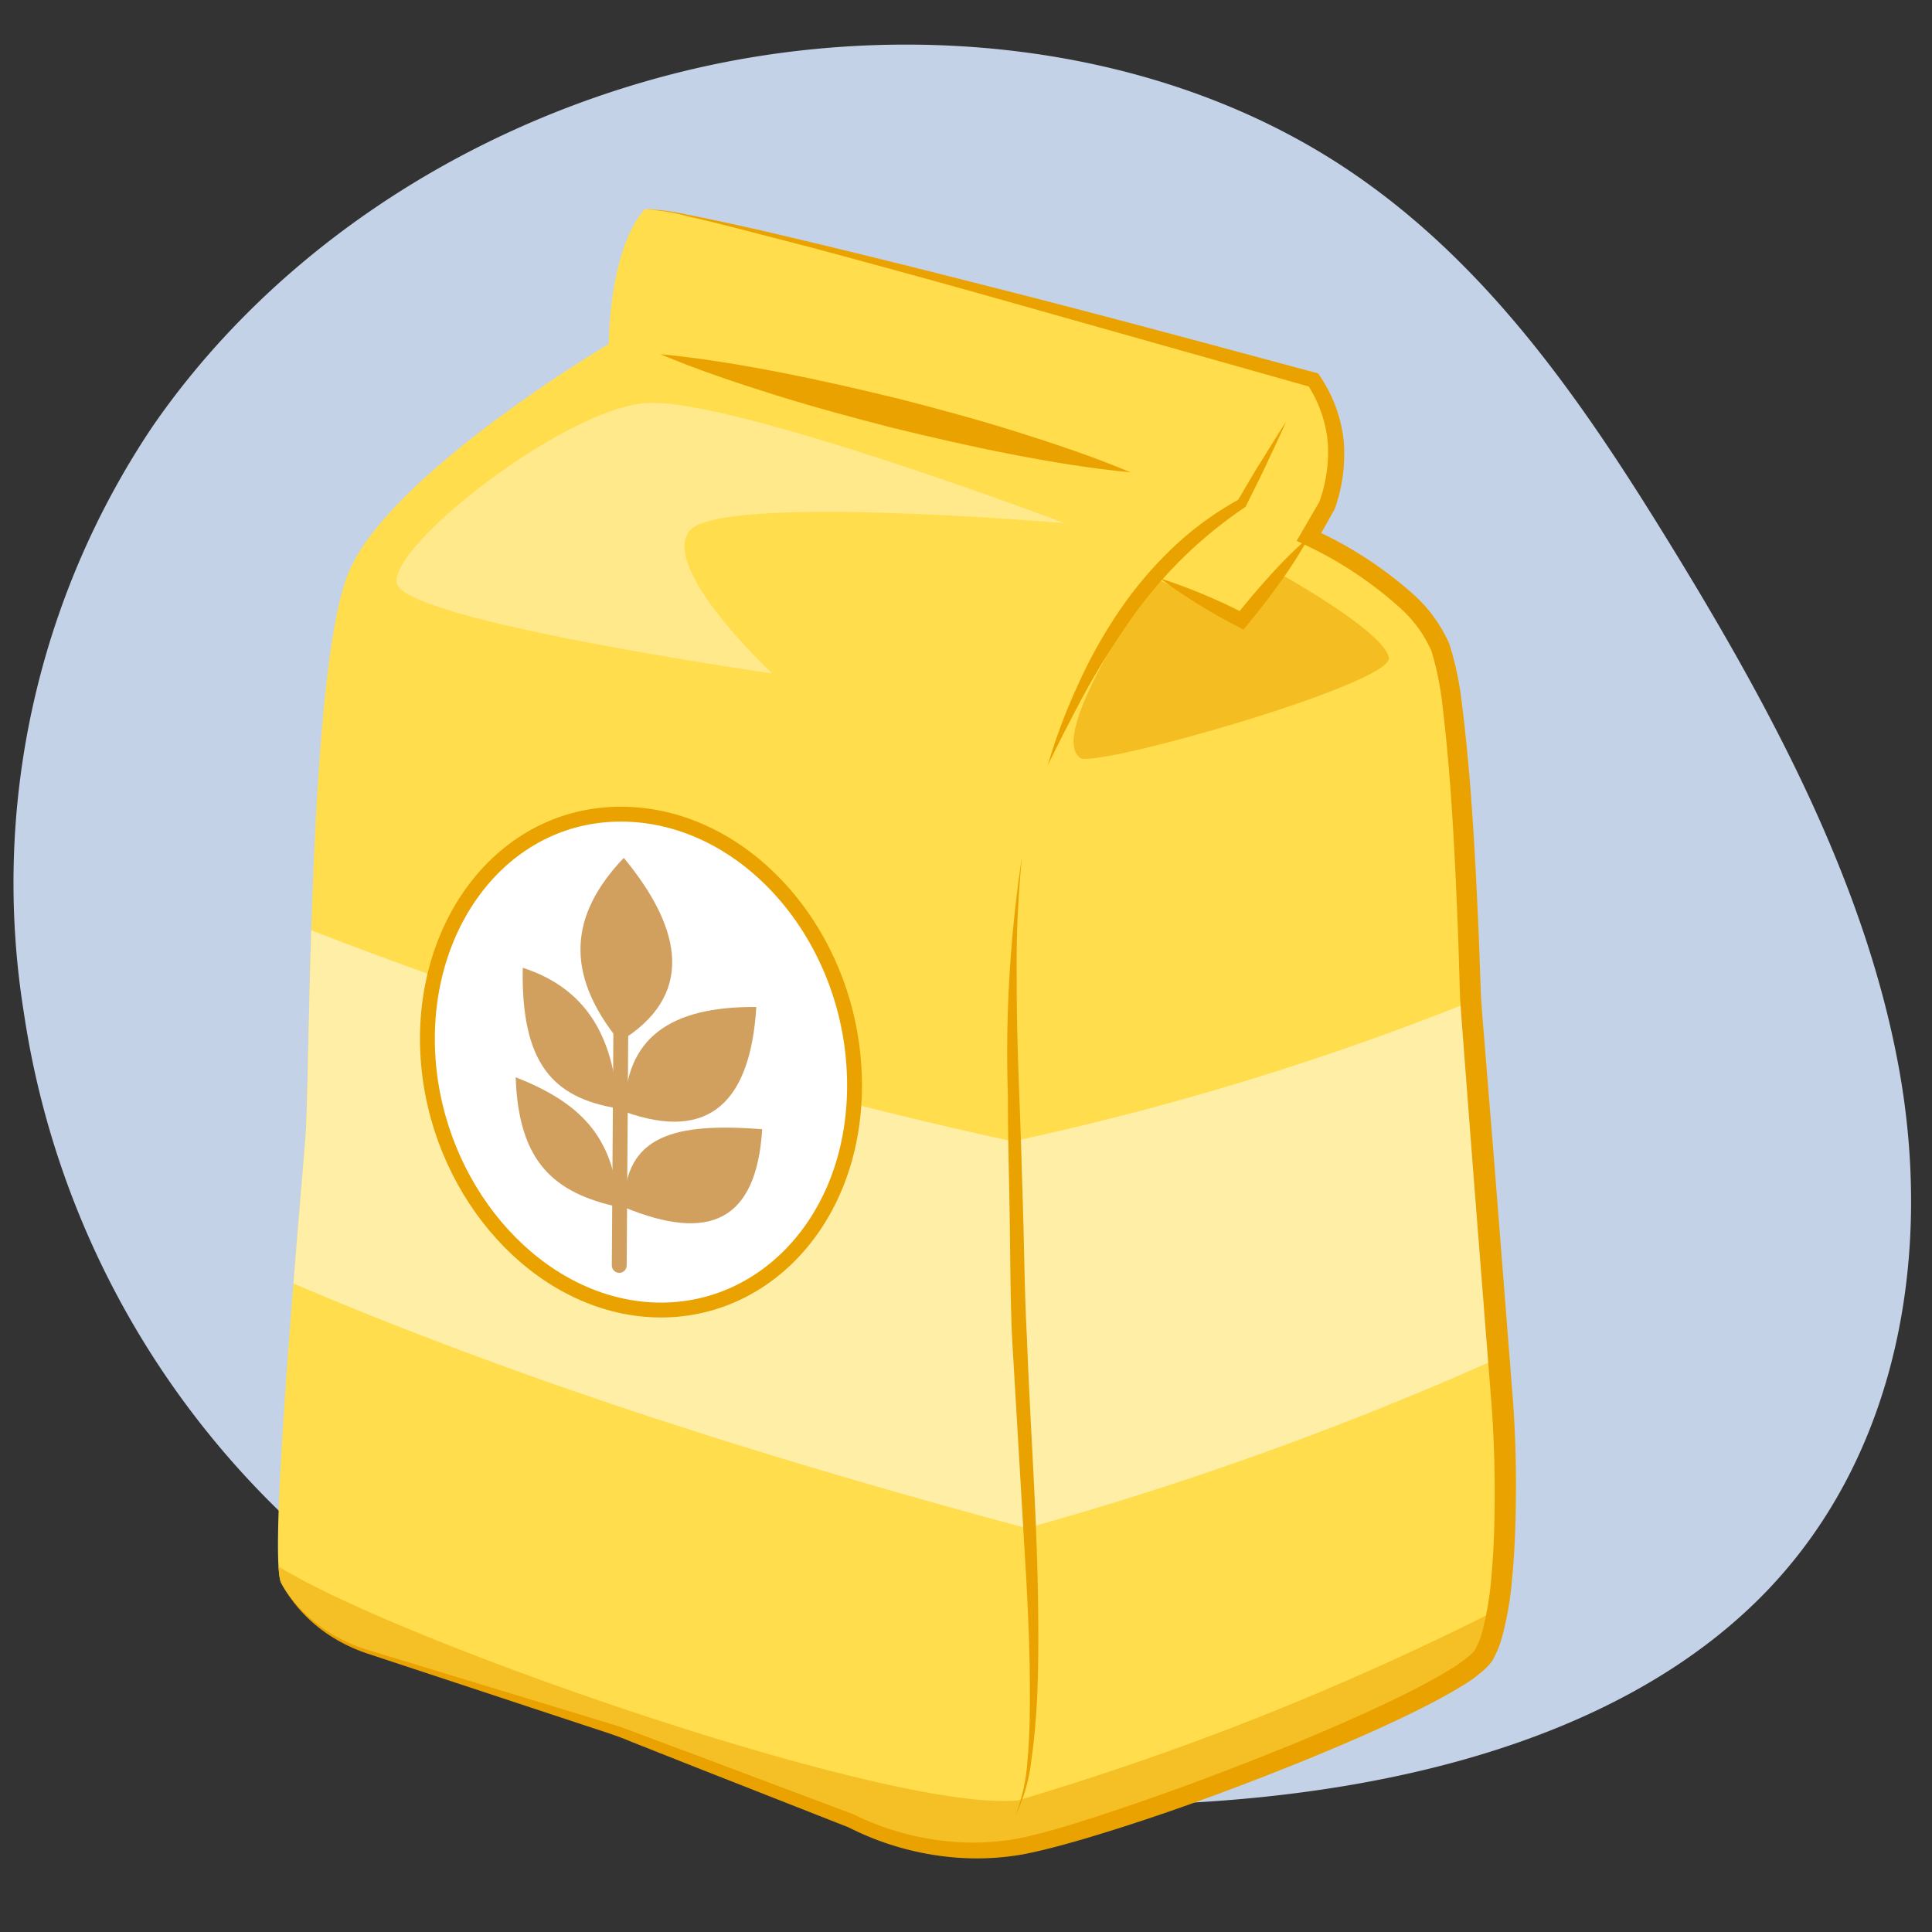
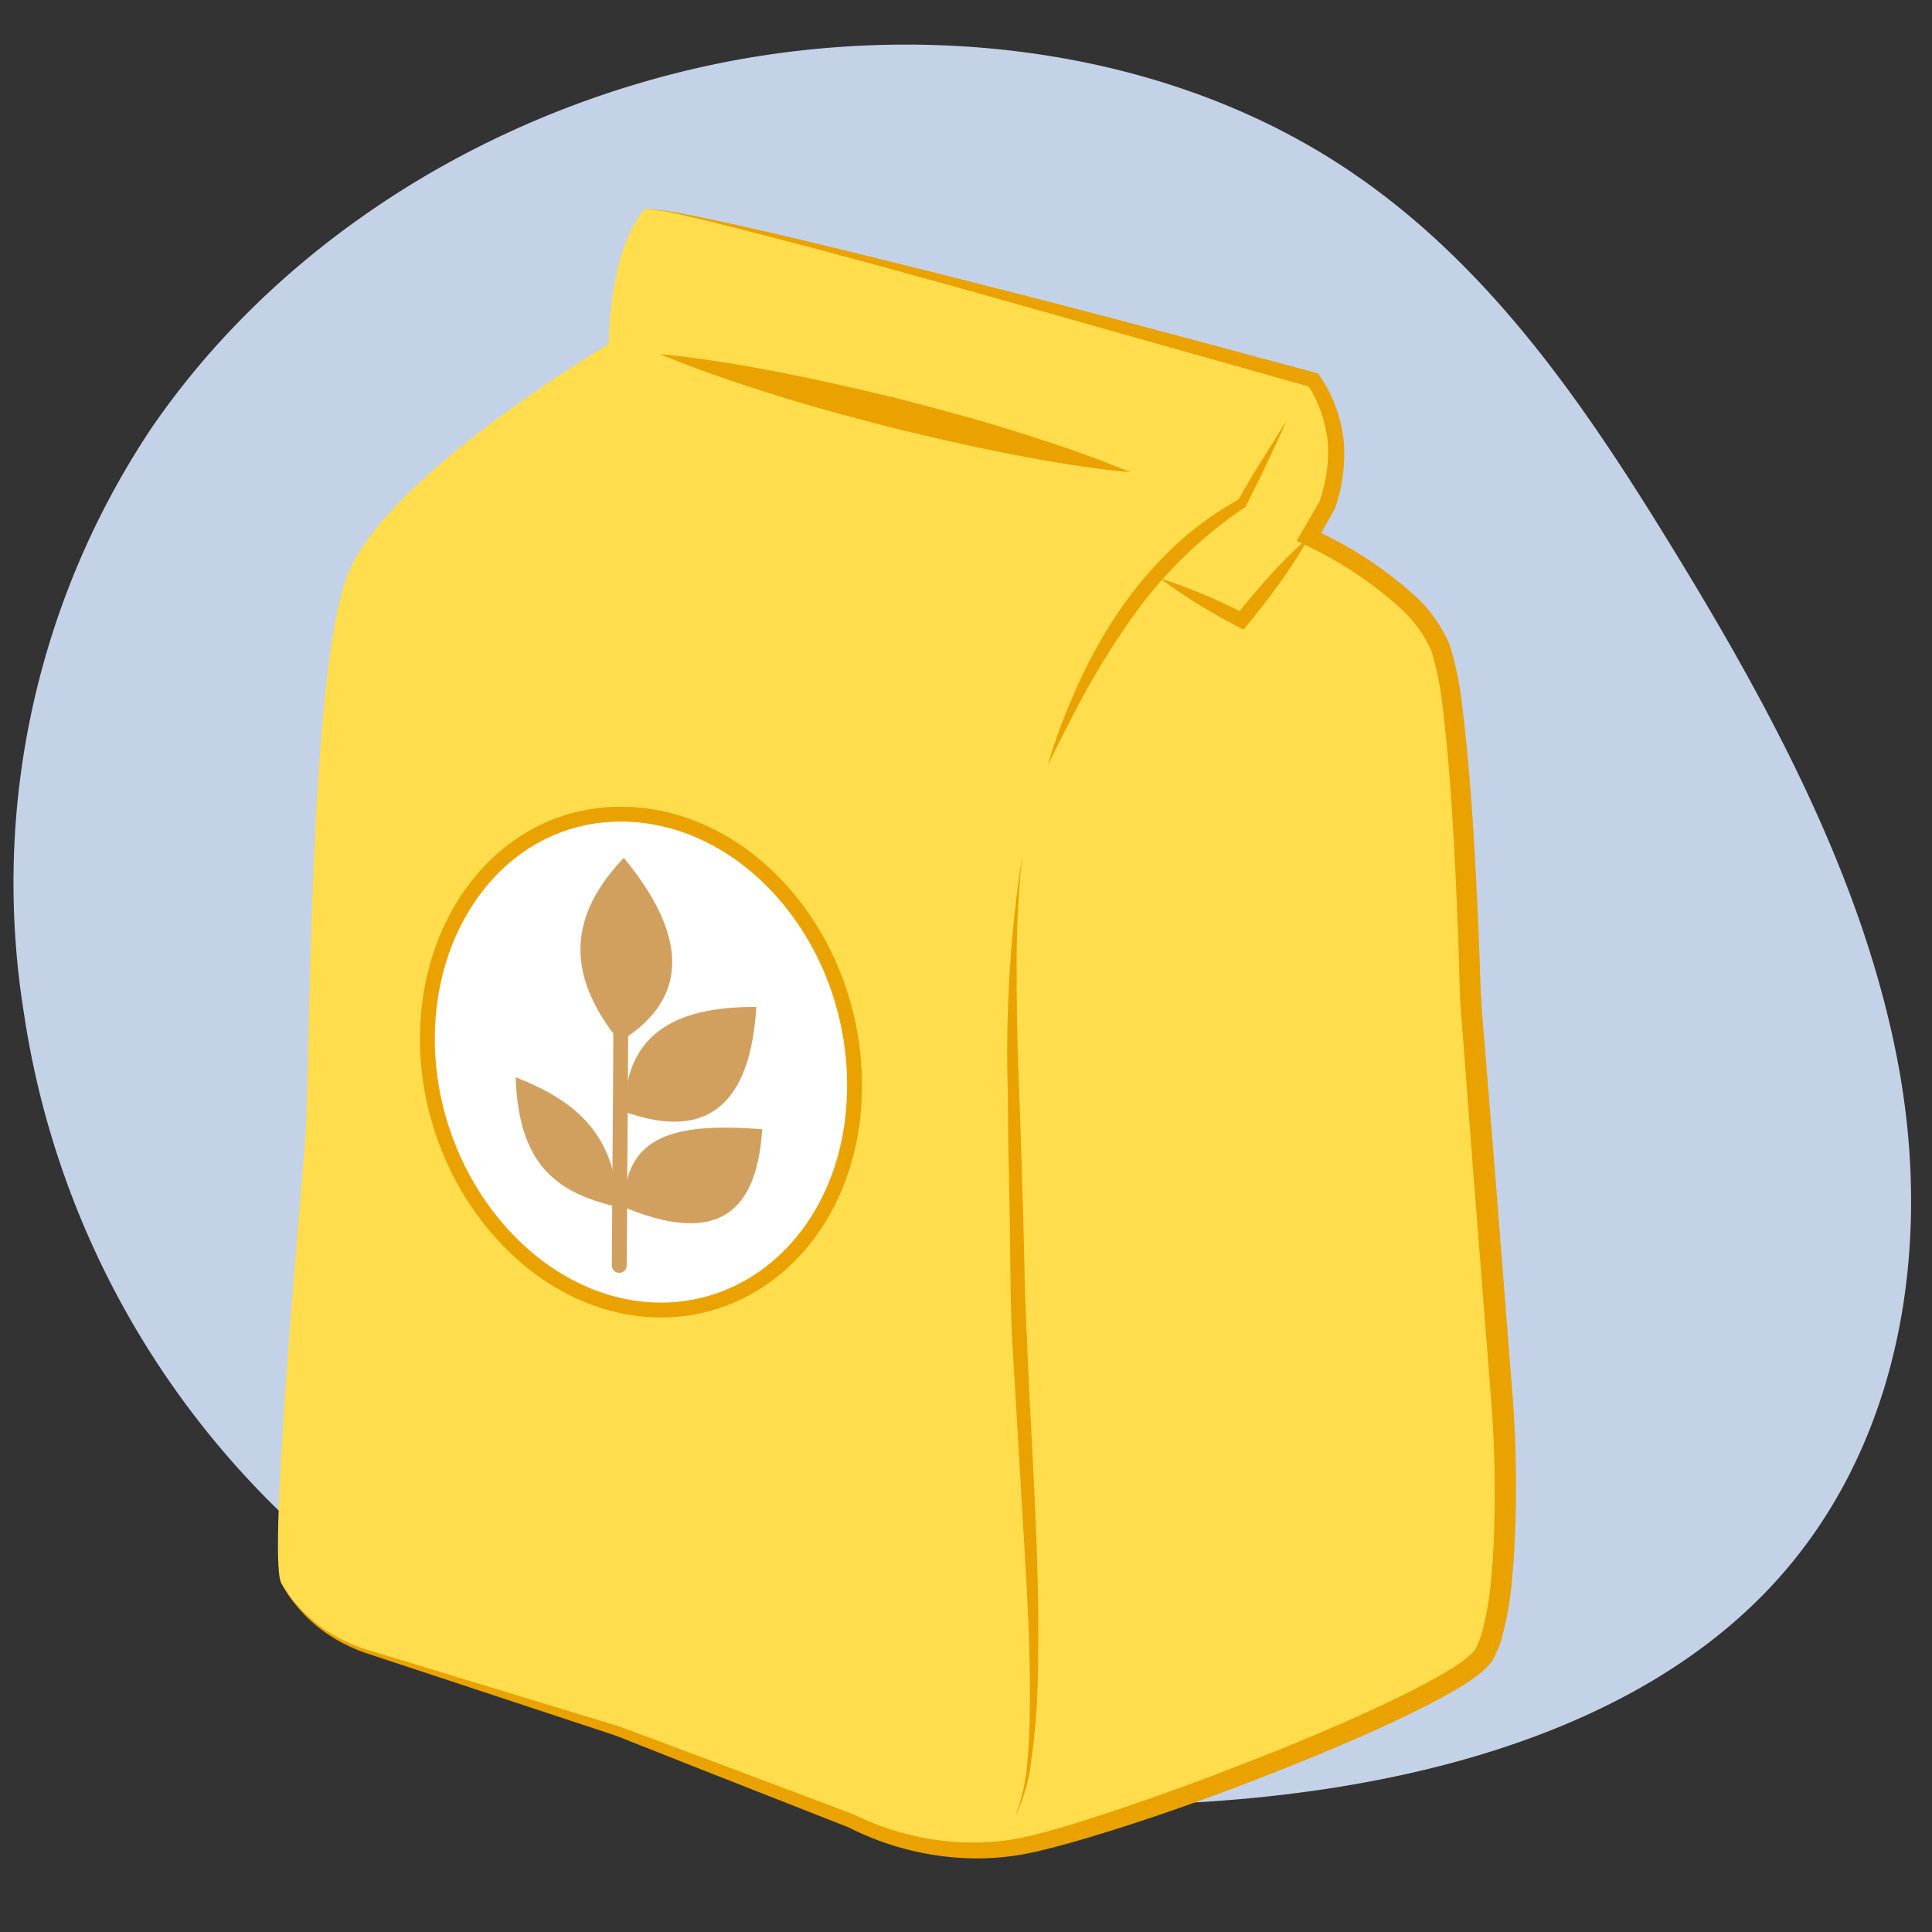
<svg xmlns="http://www.w3.org/2000/svg" width="130" height="130" viewBox="0 0 130 130">
  <rect x="0" y="0" width="130" height="130" fill="#333333" stroke="none" />
  <defs>
    <clipPath id="a">
      <path d="M96.976,43.685c1.511,4.228,1.976,23.558,1.976,23.558s1.812,23.559,2.114,26.881.6,14.2-1.208,17.216-25.673,12.081-31.714,12.987a18.6,18.6,0,0,1-10.873-1.812l-15.7-6.041-16.832-5.343a10.3,10.3,0,0,1-4.455-2.776,8.527,8.527,0,0,1-1.366-1.848c-.906-1.812,1.348-25.974,1.65-30.2S20.726,45.2,23.444,38.55s17.518-15.4,17.518-15.4,0-6.343,2.416-9.061c1.812-.6,45,11.477,45,11.477a9.09,9.09,0,0,1,.907,8.457l-1.209,2.114S95.466,39.456,96.976,43.685Z" fill="none" />
    </clipPath>
  </defs>
  <path d="M1.612,68.188A58.8,58.8,0,0,0,29.6,109.982l.426.254c15.858,9.349,35.323,12.442,53.581,10.81,13.266-1.185,26.724-5.1,35.271-13.986,8.9-9.259,11.182-22.762,8.875-35.3s-8.717-24.349-15.675-35.631c-5.713-9.265-12.131-18.61-21.651-24.883C77.41,2.664,60.036,1.153,45.181,5,30.7,8.743,18.086,17.314,10.229,28.75A55.09,55.09,0,0,0,1.612,68.188Z" fill="#c4d2e8" />
  <path d="M96.976,43.685c1.511,4.228,1.976,23.558,1.976,23.558s1.812,23.559,2.114,26.881.6,14.2-1.208,17.216-25.673,12.081-31.714,12.987a18.6,18.6,0,0,1-10.873-1.812l-15.7-6.041-16.832-5.343a10.3,10.3,0,0,1-4.455-2.776,8.527,8.527,0,0,1-1.366-1.848c-.906-1.812,1.348-25.974,1.65-30.2S20.726,45.2,23.444,38.55s17.518-15.4,17.518-15.4,0-6.343,2.416-9.061c1.812-.6,45,11.477,45,11.477a9.09,9.09,0,0,1,.907,8.457l-1.209,2.114S95.466,39.456,96.976,43.685Z" fill="#ffdd4d" />
  <g clip-path="url(#a)">
-     <path d="M19.878,62.179A315.371,315.371,0,0,0,68.143,76.8,191.073,191.073,0,0,0,102.1,66.109l1.572,23.985a226.929,226.929,0,0,1-34.588,12.735c-18.479-4.954-35.86-10.547-51.253-17.294Z" fill="#ffeea6" />
-     <path d="M102.2,107.581a192.517,192.517,0,0,1-33.719,13.567c-9.414.878-48.084-12.969-51.276-16.959l-1.8,7.98L61.3,129.528l45.21-13.507Z" fill="#f4bd22" opacity="0.9" />
-   </g>
+     </g>
  <path d="M44.426,23.831c2.738.261,5.427.713,8.1,1.233s5.324,1.129,7.965,1.772c2.633.679,5.26,1.383,7.858,2.2s5.185,1.678,7.721,2.744c-2.738-.258-5.428-.71-8.1-1.23S62.646,29.42,60,28.774c-2.632-.682-5.258-1.385-7.856-2.2S46.962,24.894,44.426,23.831Z" fill="#eaa200" />
-   <path d="M86.381,38.753s6.76,3.773,7.075,5.5-19.5,7.389-20.753,6.76c-2.358-1.572,5.031-12.106,5.031-12.106l5.817,2.83Z" fill="#f4bd22" />
  <path d="M86.538,28.377c-.418.96-.874,1.9-1.316,2.848s-.92,1.875-1.379,2.813l-.033.069-.088.058a29.385,29.385,0,0,0-7.749,7.679,52.983,52.983,0,0,0-2.922,4.687c-.884,1.624-1.723,3.282-2.549,4.957a39.555,39.555,0,0,1,1.962-5.252A32.97,32.97,0,0,1,75.181,41.3a26.385,26.385,0,0,1,3.633-4.348,21.474,21.474,0,0,1,4.565-3.356l-.12.127c.537-.9,1.046-1.807,1.607-2.69S85.96,29.25,86.538,28.377Z" fill="#eaa200" />
  <path d="M88.078,36.134a29.852,29.852,0,0,1-1.947,3.059q-1.051,1.466-2.2,2.857l-.26.315-.35-.186a38.024,38.024,0,0,1-5.277-3.269A37.974,37.974,0,0,1,83.776,41.3l-.609.128q1.116-1.413,2.332-2.748A29.835,29.835,0,0,1,88.078,36.134Z" fill="#eaa200" />
  <path d="M43.378,14.086a13.519,13.519,0,0,1,2.876.361c.953.18,1.9.382,2.847.587,1.894.408,3.778.86,5.663,1.309q5.65,1.359,11.28,2.8c7.514,1.893,14.99,3.921,22.472,5.935l.178.048.109.162a9.569,9.569,0,0,1,1.607,4.336,10.94,10.94,0,0,1-.585,4.583l-.016.046-.028.05-1.193,2.123-.269-.826a26.409,26.409,0,0,1,6.742,4.355,9.709,9.709,0,0,1,2.463,3.375,20.93,20.93,0,0,1,.841,3.983c.656,5.246.909,10.48,1.142,15.721l.141,3.932c.077,1.272.2,2.6.3,3.894l.634,7.819,1.229,15.646c.189,2.656.232,5.281.166,7.926-.034,1.32-.1,2.643-.231,3.969a22.092,22.092,0,0,1-.692,4,6.582,6.582,0,0,1-.38,1.014c-.087.172-.153.337-.262.513a3.2,3.2,0,0,1-.416.491,9.852,9.852,0,0,1-1.7,1.253c-1.153.7-2.332,1.305-3.521,1.884-2.378,1.151-4.8,2.184-7.229,3.174-4.874,1.964-9.8,3.778-14.858,5.26-1.268.364-2.539.712-3.86.969a17.963,17.963,0,0,1-4.039.245,19.321,19.321,0,0,1-7.747-2.092l.061.029-9.788-3.847-4.892-1.936c-.807-.344-1.642-.611-2.475-.884l-2.5-.825-9.988-3.3-2.5-.826a11.189,11.189,0,0,1-2.42-1.074,9.934,9.934,0,0,1-3.632-3.753,9.844,9.844,0,0,0,3.716,3.607,11.349,11.349,0,0,0,2.411.984l2.518.766,10.074,3.067,2.52.767c.84.253,1.683.5,2.5.826l4.932,1.843,9.857,3.709.014.005.048.024a18.4,18.4,0,0,0,7.335,1.858,16.919,16.919,0,0,0,3.778-.283c1.245-.26,2.5-.622,3.739-1,4.965-1.554,9.867-3.385,14.7-5.351,2.41-.994,4.8-2.031,7.134-3.172,1.162-.573,2.314-1.169,3.392-1.835a8.658,8.658,0,0,0,1.453-1.067,1.825,1.825,0,0,0,.222-.252c.062-.1.117-.244.178-.363a5.447,5.447,0,0,0,.3-.823,21.033,21.033,0,0,0,.622-3.734c.122-1.279.178-2.574.206-3.87.053-2.588-.005-5.2-.2-7.769L99.125,78.777l-.6-7.838c-.093-1.314-.212-2.6-.285-3.936l-.121-3.916c-.206-5.217-.437-10.455-1.056-15.6a20.215,20.215,0,0,0-.747-3.691,8.506,8.506,0,0,0-2.131-2.912,26.091,26.091,0,0,0-6.349-4.21l-.585-.284.316-.543,1.223-2.105-.043.1a9.832,9.832,0,0,0,.593-4.108,8.523,8.523,0,0,0-1.384-3.887l.287.21-22.36-6.311q-5.594-1.564-11.2-3.067l-5.622-1.455c-.939-.235-1.879-.468-2.824-.678A13.508,13.508,0,0,0,43.378,14.086Z" fill="#eaa200" />
  <path d="M68.772,57.619a71.8,71.8,0,0,0-.361,8.081c-.007,2.695.074,5.391.179,8.089s.181,5.4.26,8.1.1,5.4.248,8.088c.2,5.389.589,10.782.72,16.191.056,2.7.085,5.414-.033,8.123-.074,1.353-.18,2.707-.376,4.05a11.774,11.774,0,0,1-1.108,3.9,12.786,12.786,0,0,0,.846-3.927c.12-1.339.151-2.686.149-4.032.018-2.692-.1-5.387-.244-8.08L68.1,90.02c-.119-2.706-.118-5.42-.16-8.113s-.122-5.4-.119-8.1A88.16,88.16,0,0,1,68.772,57.619Z" fill="#eaa200" />
  <path d="M57.5,73.038c0-9.887-7.257-18.255-15.724-18.255-7.976,0-13.589,7.524-12.971,16.451.593,8.559,6.776,15.931,14.185,16.825C50.823,89,57.5,82.471,57.5,73.038Z" fill="#fff" stroke="#eaa200" stroke-miterlimit="10" />
  <line x1="41.668" y1="85.147" x2="41.772" y2="69.491" fill="none" stroke="#d1a05e" stroke-linecap="round" stroke-miterlimit="10" />
  <path d="M41.973,57.724c4.066,4.914,4.71,9.346-.28,12.363C37.887,65.411,38.4,61.48,41.973,57.724Z" fill="#d1a05e" />
  <path d="M42.031,74.807c5.782,2.073,8.473-.776,8.86-7.049C45.085,67.71,42.039,69.853,42.031,74.807Z" fill="#d1a05e" />
-   <path d="M35.175,65.118c-.123,6.471,2.054,8.767,6.416,9.468C41.3,69.674,39.385,66.488,35.175,65.118Z" fill="#d1a05e" />
  <path d="M41.987,81.227c5.744,2.379,8.91.941,9.3-5.247C45.478,75.541,41.994,76.329,41.987,81.227Z" fill="#d1a05e" />
  <path d="M41.621,81.221c-.292-4.875-2.766-7.1-6.922-8.735.192,5.72,2.581,7.784,6.922,8.735" fill="#d1a05e" />
-   <path d="M71.654,35.208s-23.234-2.02-25.254.505,5.556,9.6,5.556,9.6S27.207,41.774,26.7,39.249,37.813,27.632,43.369,27.127,71.654,35.208,71.654,35.208Z" fill="#ffeea6" opacity="0.7" />
</svg>